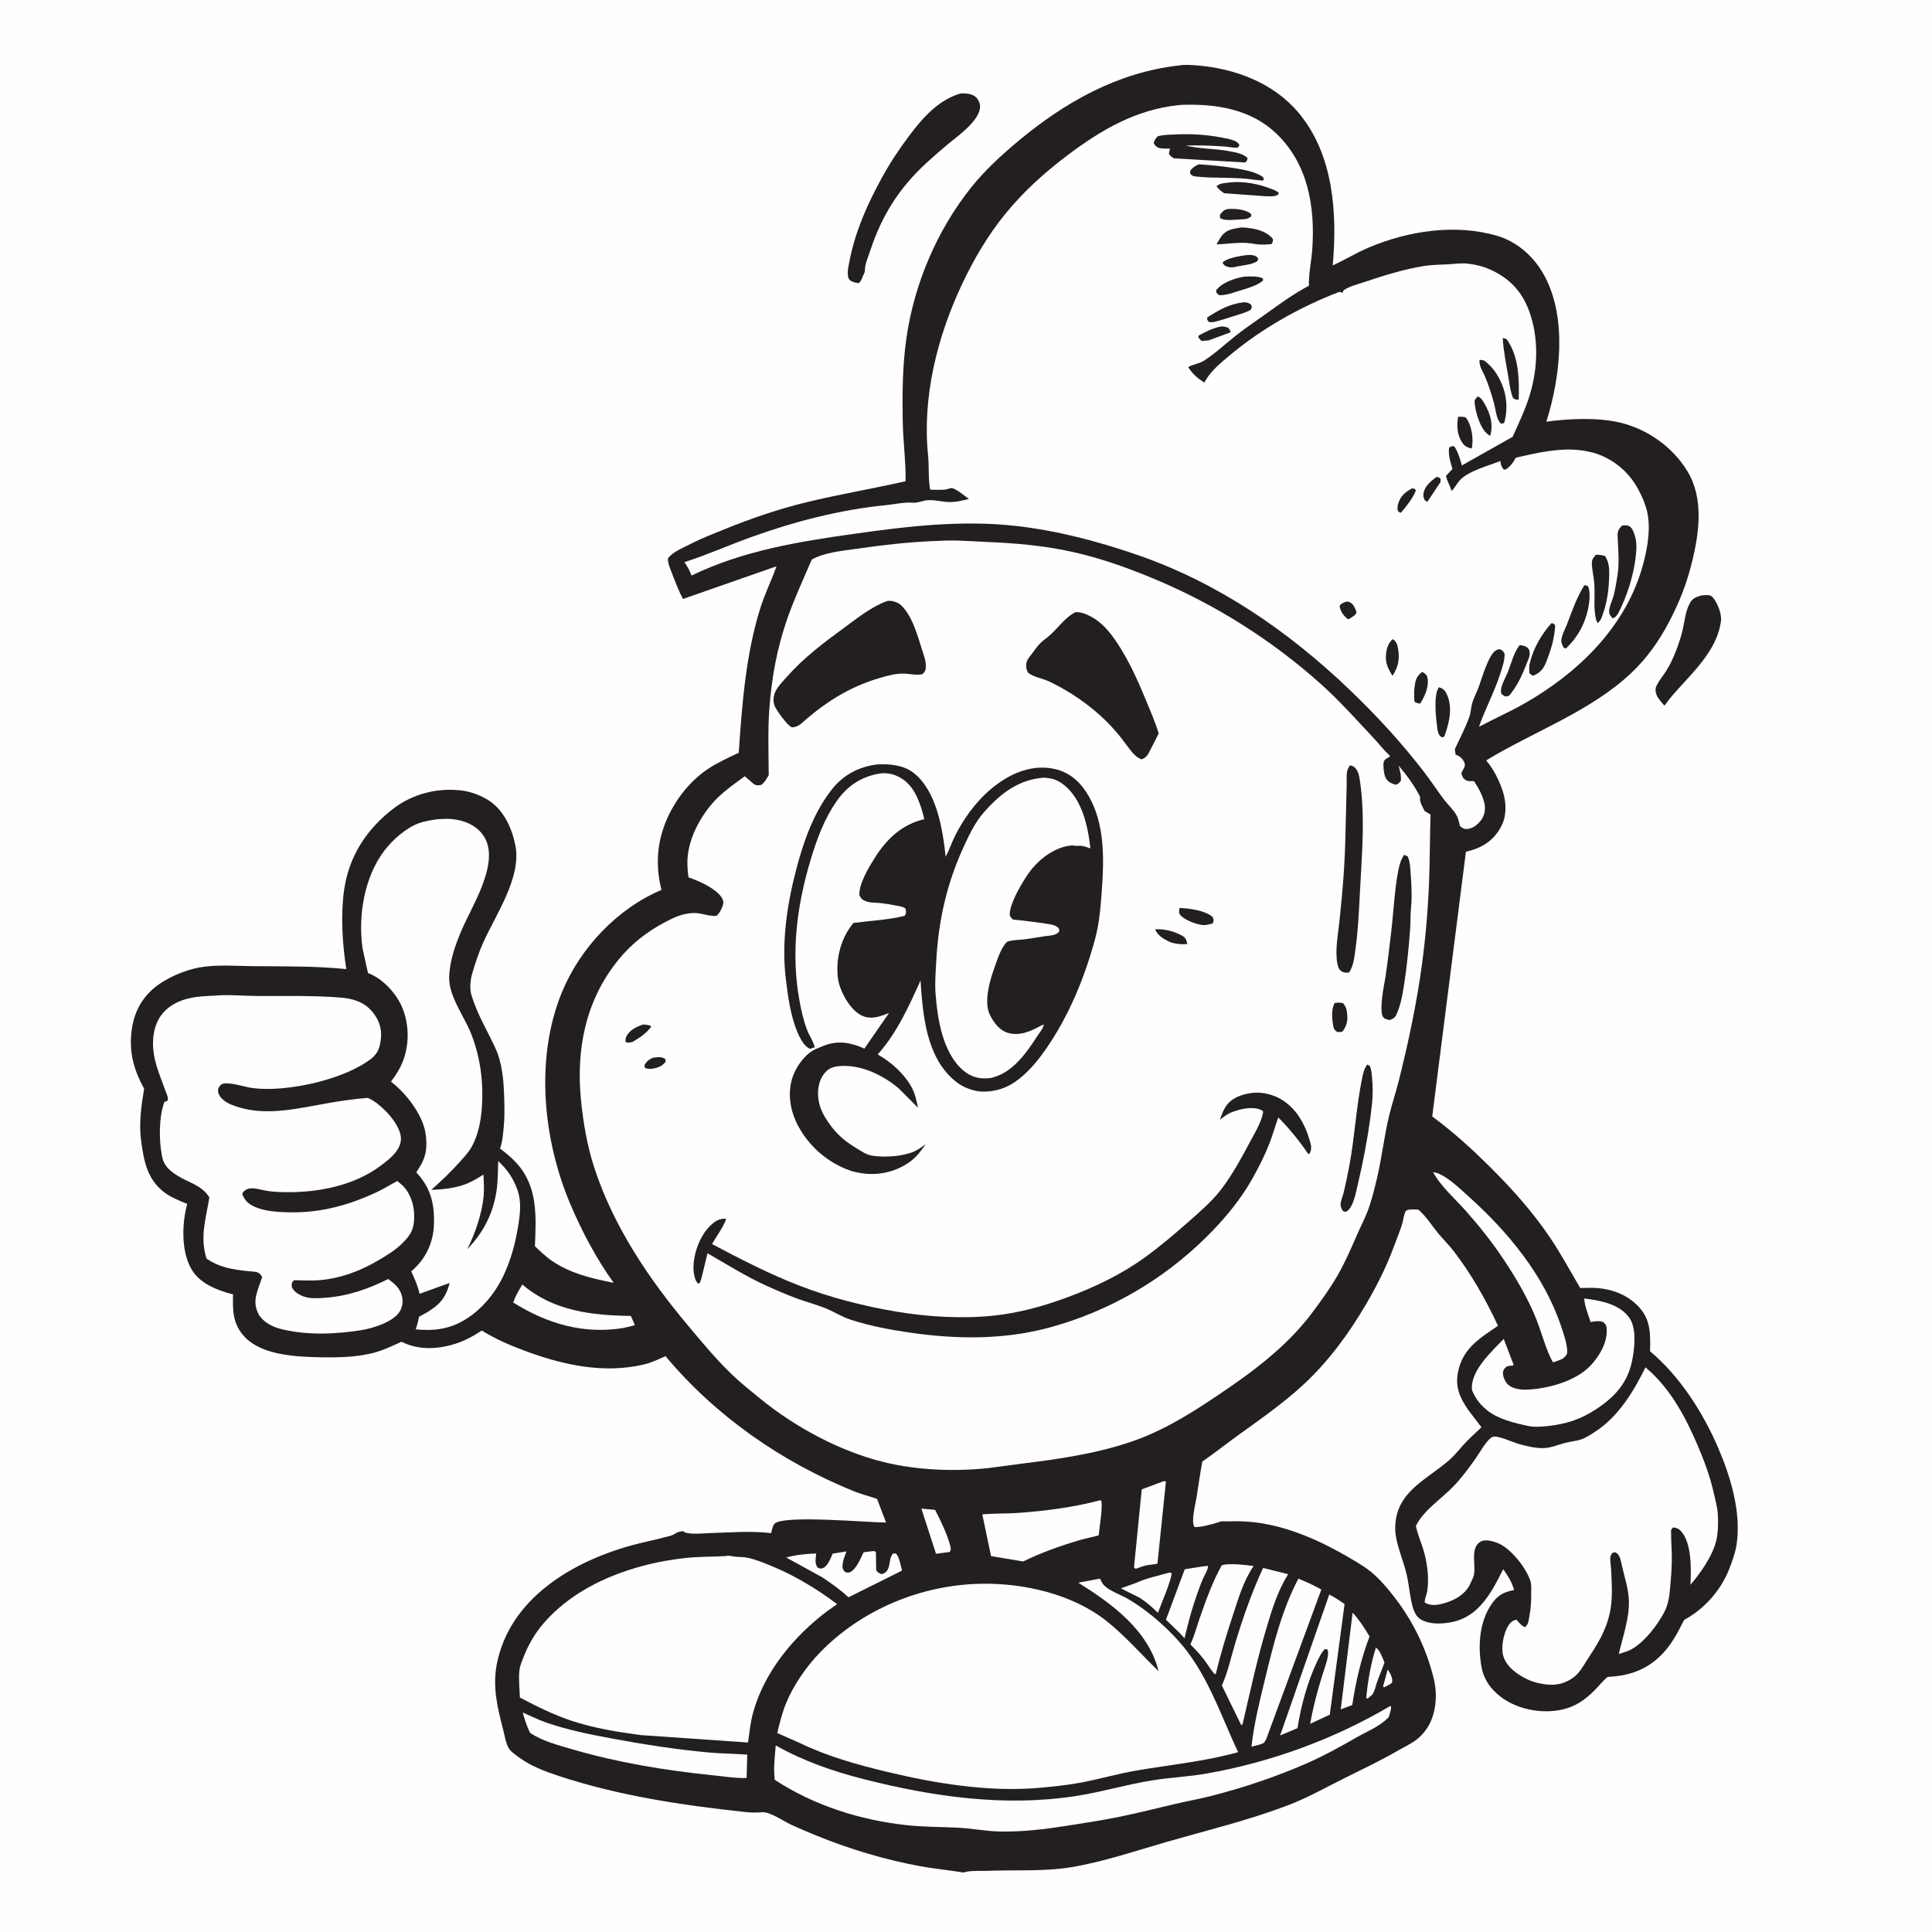
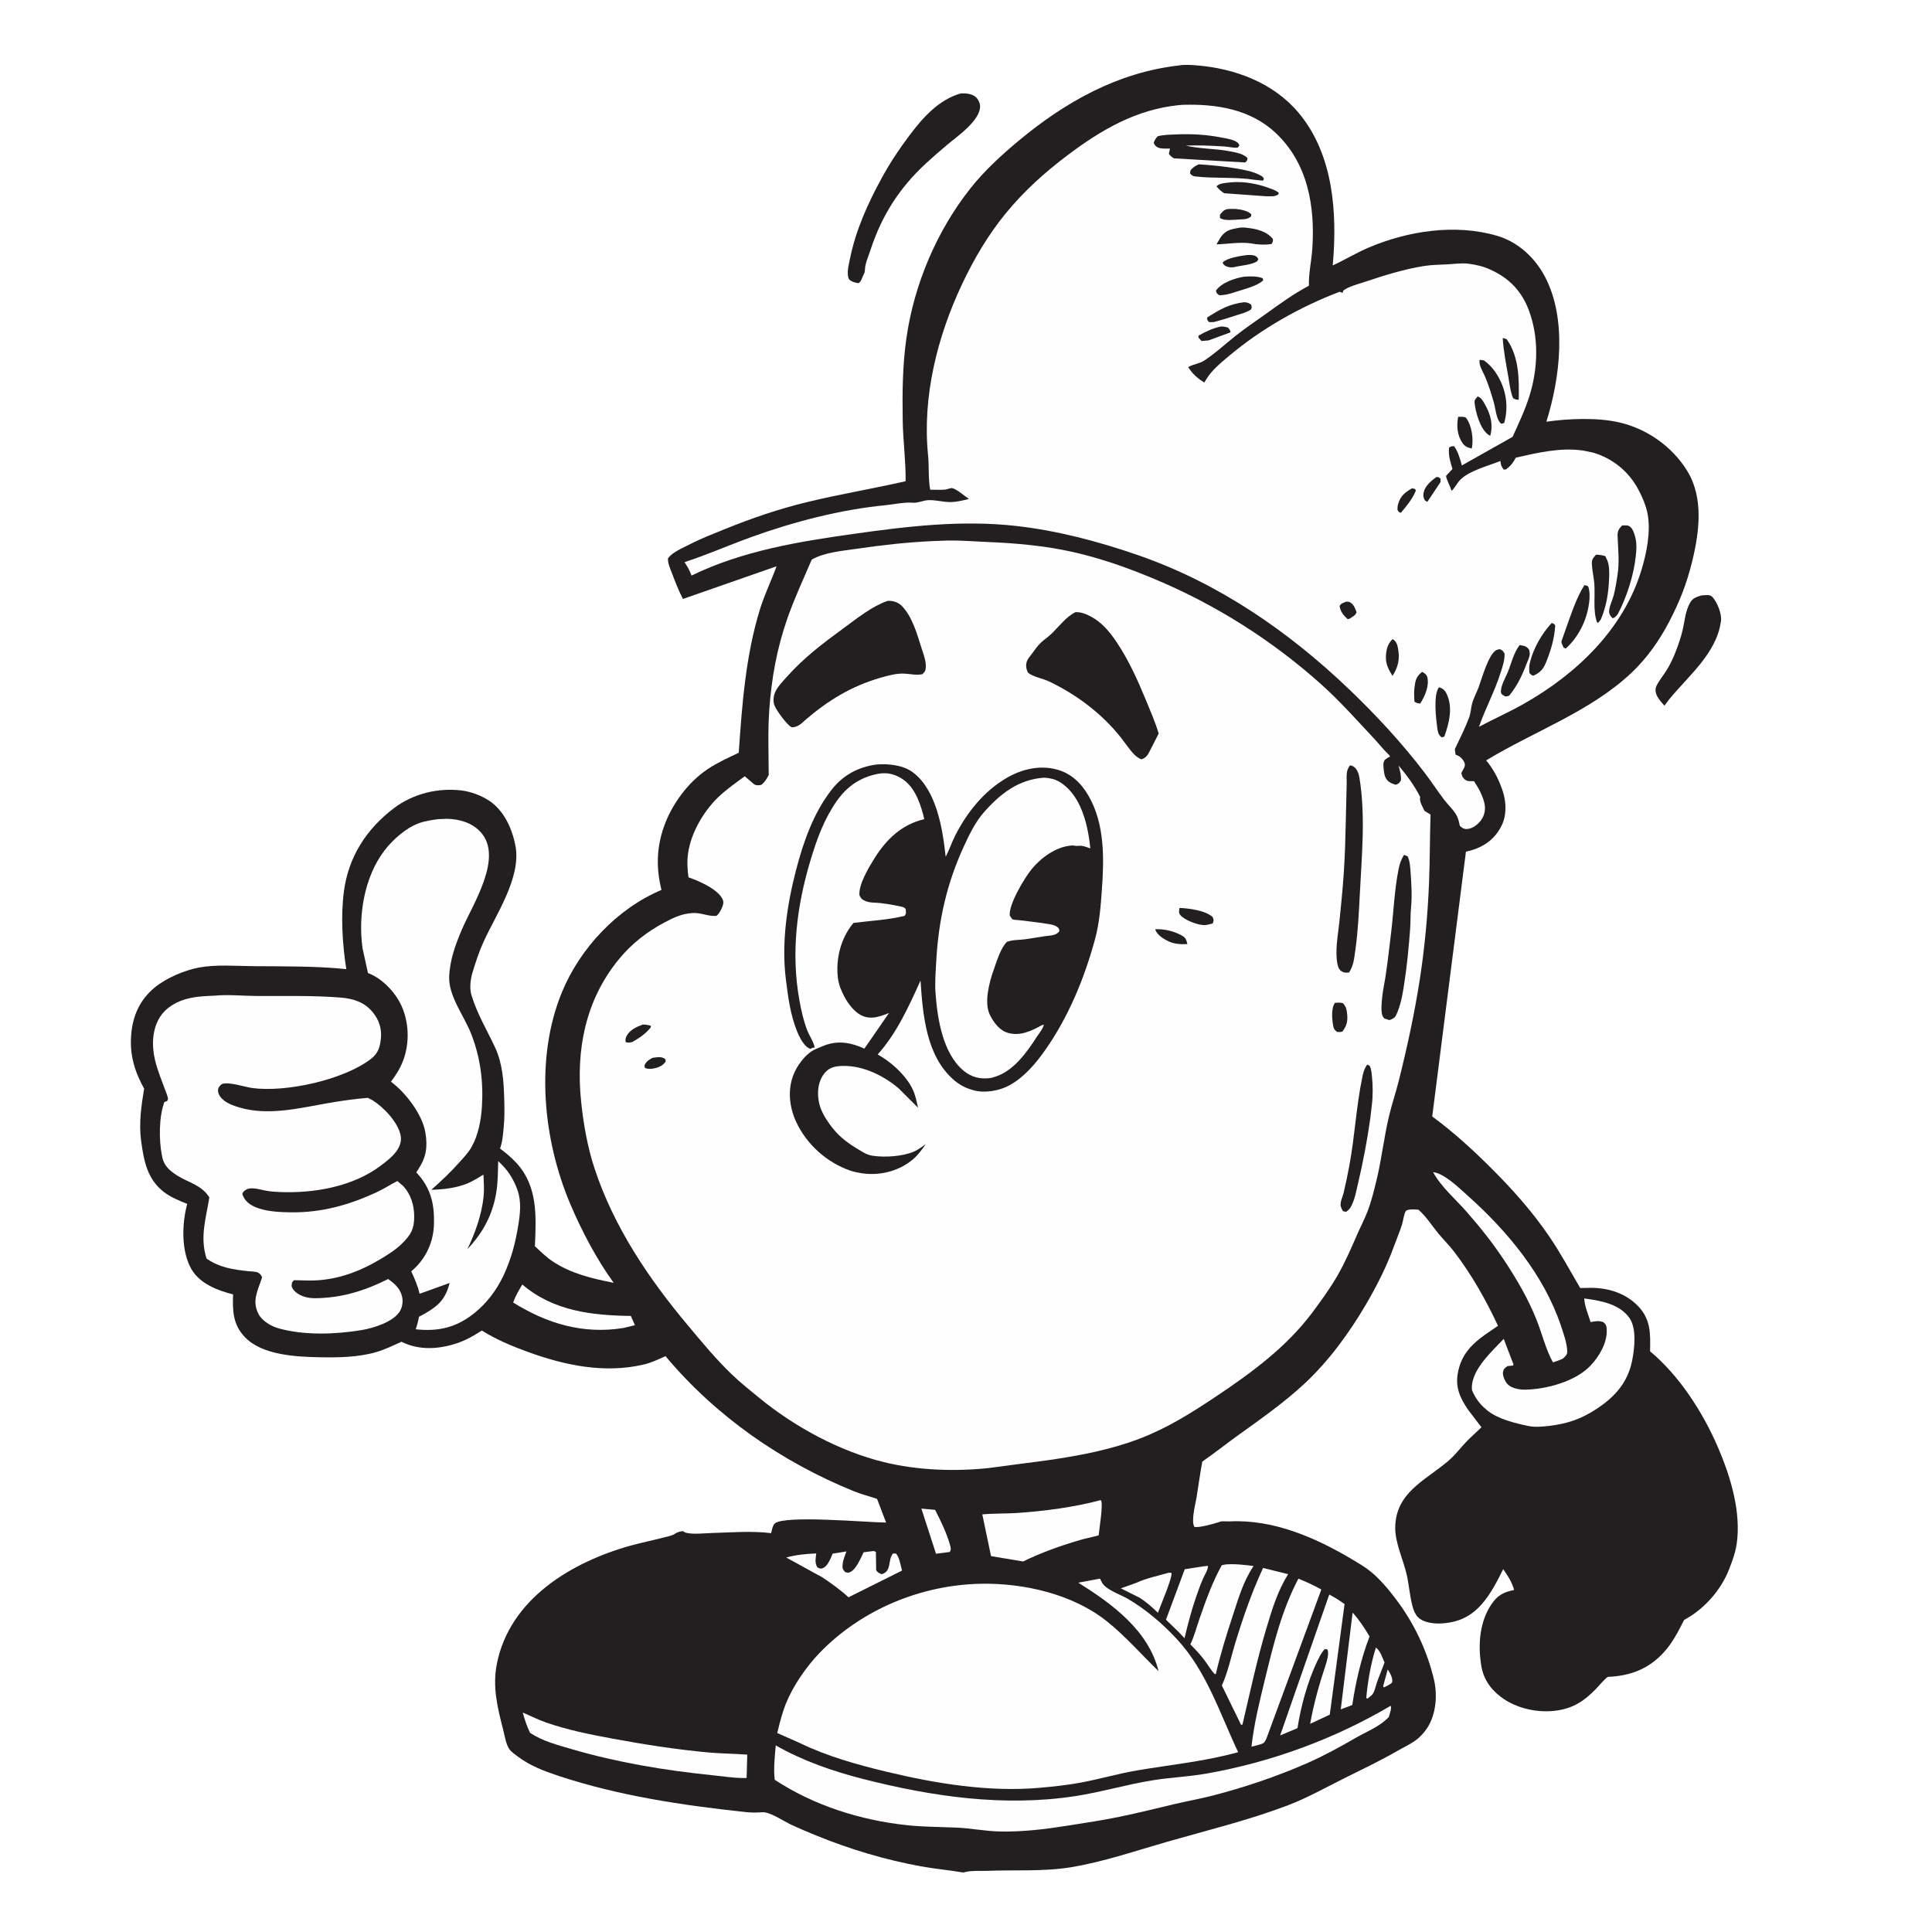
<svg xmlns="http://www.w3.org/2000/svg" version="1.1" style="display: block;" viewBox="0 0 2048 2048" width="1024" height="1024">
-   <path transform="translate(0,0)" fill="rgb(254,254,254)" d="M 0 0 L 2048 0 L 2048 2048 L 0 2048 L 0 0 z" />
  <path transform="translate(0,0)" fill="rgb(35,31,32)" d="M 1803.39 631.203 L 1807 630.901 C 1810.47 630.793 1813 630.338 1815.5 633.144 C 1820.49 638.738 1825.29 650.8 1824.31 658.275 L 1824.12 659.5 C 1819.22 692.669 1790.04 716.255 1769.74 740.918 L 1764.38 748.015 C 1761.23 744.518 1757.34 740.35 1755.72 735.866 C 1754.73 733.102 1754.59 729.859 1755.84 727.226 C 1758.54 721.551 1762.91 716.425 1766.28 711.108 C 1770.46 704.524 1773.76 697.331 1776.57 690.068 C 1779.51 682.427 1782.2 674.517 1783.96 666.512 C 1786.12 656.714 1786.55 648.052 1791.54 638.969 C 1794.28 633.992 1798.23 632.85 1803.39 631.203 z" />
  <path transform="translate(0,0)" fill="rgb(35,31,32)" d="M 1018.23 99.058 C 1023.41 98.766 1030.02 99.199 1034.18 102.699 C 1036.74 104.851 1038.9 109.183 1038.94 112.5 C 1039.14 127.912 1014.63 144.55 1003.78 153.706 C 996.281 160.031 988.876 166.455 981.661 173.098 C 953.168 199.334 934.487 228.864 922.501 265.731 C 920.533 271.784 917.071 279.222 916.892 285.566 C 916.839 287.413 916.705 288.491 915.887 290.194 L 915.037 291.866 C 913.673 294.983 912.905 298.369 910 300.222 C 907.387 299.75 905.019 299.283 902.635 298.053 C 900.573 296.989 899.531 295.828 899.074 293.5 C 897.836 287.203 899.859 279.967 901.108 273.817 C 907.181 243.905 919.933 215.664 934.514 188.982 C 943.351 172.809 952.848 158.439 963.908 143.733 C 978.232 124.685 994.721 105.964 1018.23 99.058 z" />
  <path transform="translate(0,0)" fill="rgb(35,31,32)" d="M 1249.63 69.396 C 1255.23 68.355 1262.45 68.823 1268.13 69.269 C 1308.86 72.465 1349.74 87.613 1376.51 119.517 C 1413.69 163.816 1417.71 226.081 1412.75 281.338 C 1425.68 275.46 1437.76 267.986 1450.88 262.422 C 1492.62 244.727 1542.64 237.024 1586.78 249.897 C 1608.98 256.37 1626.87 272.846 1637.58 293.056 C 1661.37 337.961 1653.9 400.42 1639.2 447.011 C 1662.87 443.731 1692.78 442.387 1716.19 447.704 C 1745.63 454.392 1772.42 473.128 1788.41 498.988 C 1806.17 527.717 1801.37 563.989 1793.76 595.221 C 1788.16 618.195 1780.57 637.545 1769.68 658.51 C 1759.24 678.626 1746.05 697.465 1729.52 713.097 C 1685.85 754.395 1626.12 775.179 1575.4 806.062 C 1582.59 814.61 1587.99 824.691 1591.78 835.196 L 1592.35 836.811 C 1595.25 844.904 1596.61 854.246 1595.42 862.815 L 1595.16 864.5 C 1594.29 870.48 1591.63 876.264 1588.25 881.266 C 1580.16 893.273 1567.89 899.953 1553.95 902.808 L 1518.22 1183.51 C 1539.86 1199.37 1560.27 1217.92 1579.27 1236.8 C 1602.73 1260.11 1623.95 1283.72 1642.59 1311.15 C 1654.49 1328.67 1664.37 1347.15 1675.1 1365.35 L 1687.02 1365.14 C 1705.67 1365.37 1723.44 1371 1736.59 1384.7 C 1750.1 1398.79 1749.53 1414.26 1749.13 1432.4 C 1780.21 1458.33 1804.98 1496.92 1820.9 1533.74 C 1834.34 1564.82 1845.85 1602.45 1840.98 1636.5 C 1839.67 1645.63 1836.41 1654.43 1833.12 1663 C 1824.45 1685.61 1806.38 1705.93 1785.22 1717.22 C 1778.94 1729.53 1773.06 1741.3 1763.66 1751.6 C 1747.33 1769.48 1727.9 1776.55 1704.24 1777.57 C 1699.45 1781.35 1695.73 1786.24 1691.49 1790.6 C 1679.53 1802.88 1668.21 1810.51 1650.84 1813.15 C 1630.55 1816.24 1607.05 1811.18 1590.58 1798.5 C 1579.02 1789.6 1571.91 1778.55 1569.94 1764.01 L 1569.67 1762 C 1566.84 1741.41 1568.96 1718.65 1580.72 1701 C 1587.3 1691.13 1593.6 1687.77 1605.06 1685.42 C 1602.48 1676.74 1598.6 1670.65 1593.44 1663.37 C 1586.97 1676.36 1580.01 1690.21 1570.23 1701.04 C 1558.09 1714.49 1544.58 1720.27 1526.46 1720.97 C 1519.09 1721.25 1508.57 1719.83 1503.12 1714.31 C 1500.29 1711.44 1498.62 1707.32 1497.54 1703.5 C 1494.44 1692.47 1493.75 1680.73 1491.24 1669.52 C 1487.73 1653.87 1479.02 1635.91 1479 1620.11 C 1478.97 1582.01 1510.82 1569.6 1535.75 1548.21 C 1542.8 1542.16 1548.38 1534.5 1554.82 1527.83 C 1559.78 1522.69 1565.34 1518.06 1570.37 1512.92 L 1556.41 1494.66 C 1547.49 1481.64 1542.32 1470.28 1545.62 1454.1 C 1550.73 1429.07 1568.49 1418.71 1587.94 1405.42 C 1575.03 1377.69 1559.71 1350.64 1541.03 1326.33 C 1535.93 1319.69 1529.9 1313.87 1524.59 1307.41 C 1517.71 1299.05 1511.87 1289.52 1503.67 1282.37 C 1501.11 1282 1491.59 1281.33 1490.06 1284 C 1488.07 1287.49 1487.37 1294.51 1486.05 1298.55 C 1483.6 1306.06 1480.46 1313.45 1477.76 1320.89 C 1469.88 1342.56 1459.54 1363.02 1447.89 1382.88 C 1430.04 1413.3 1408.37 1443.01 1382.41 1467.09 C 1360.77 1487.17 1336.02 1504.49 1312.09 1521.7 C 1299.45 1530.79 1287.31 1540.49 1274.5 1549.35 C 1272.1 1561.98 1270.47 1574.65 1268.4 1587.32 C 1267.23 1594.54 1262.43 1612.04 1266.04 1618.5 C 1270.16 1619.93 1287.08 1615.19 1291.74 1613.62 L 1294 1612.79 C 1297.05 1612.4 1300.82 1612.87 1304 1612.72 C 1349.97 1610.54 1394.7 1629.96 1433.55 1653.14 C 1440.27 1657.15 1447.23 1661.21 1453.29 1666.19 C 1462.98 1674.14 1471.94 1684.87 1479.5 1694.85 C 1498.75 1720.26 1512.63 1749.17 1520.03 1780.29 C 1523.95 1796.79 1522.35 1817.23 1512.96 1831.62 C 1509.8 1836.46 1505.65 1841.14 1500.98 1844.56 C 1494.93 1849 1487.8 1852.28 1481.3 1856.03 C 1463.27 1866.39 1444.69 1875.28 1426.08 1884.5 C 1405.68 1894.6 1385.99 1905.84 1364.63 1913.93 C 1323.13 1929.65 1280.01 1940.09 1237.46 1952.29 C 1203.99 1961.88 1169.42 1973.78 1135.05 1979.38 C 1105.67 1984.16 1075.62 1981.95 1045.93 1983.19 C 1039.24 1983.47 1030.21 1982.71 1023.83 1984.29 C 1022.38 1984.65 1021.72 1985.06 1020.16 1984.8 C 1005.53 1982.33 990.687 1981.03 976.048 1978.36 C 938.486 1971.51 901.239 1960.35 865.884 1945.99 C 856.706 1942.19 847.541 1938.41 838.538 1934.2 C 830.696 1930.54 816.07 1920.39 807.909 1921.06 C 802.172 1921.52 796.134 1921.47 790.396 1920.86 C 723.817 1913.73 656.005 1903.69 592.3 1882.58 C 576.864 1877.46 562.141 1871.95 549 1862.09 C 546.052 1859.87 541.97 1857.09 539.846 1854.06 C 536.408 1849.15 535.022 1840.08 533.543 1834.3 C 527.475 1810.59 521.833 1788.49 526.667 1763.87 C 540.219 1694.87 606.158 1655.64 669.003 1638.28 C 680.31 1635.16 691.797 1632.91 703.128 1629.92 C 707.002 1628.9 712.198 1628.11 715.503 1625.82 C 718.343 1623.86 720.676 1623.48 724 1623.05 C 725.229 1623.92 726.009 1624.51 727.5 1624.86 C 735.326 1626.68 746.659 1625.29 754.676 1625.05 C 775.338 1624.44 796.974 1622.66 817.465 1625.2 C 818.088 1622.41 819.141 1616.7 821.403 1614.84 C 832.31 1605.91 919.367 1613.85 939.272 1613.96 L 929.741 1588.94 C 921.755 1586.04 913.376 1584.11 905.5 1580.92 C 828.491 1549.71 758.952 1501.44 705.451 1437.59 C 697.892 1441.01 690.33 1444.61 682.212 1446.49 C 640.515 1456.19 598.616 1447.34 559.107 1432.93 C 542.287 1426.8 525.972 1419.93 510.761 1410.42 C 501.979 1416.12 493.874 1420.78 483.875 1424.07 C 464.793 1430.33 443.925 1431.6 425.611 1422.3 C 416.773 1426.28 407.809 1430.7 398.475 1433.38 C 379.596 1438.81 358.329 1439.14 338.838 1438.76 C 313.735 1438.28 277.724 1436.5 259.558 1417.37 C 246.678 1403.81 246.549 1389.54 247.036 1372.1 C 231.004 1368.09 212.152 1360.91 203.2 1345.81 C 191.848 1326.66 192.782 1297.17 198.454 1276.16 C 190.225 1272.85 181.168 1269.26 174.071 1263.84 C 155.984 1250.04 152.536 1230.74 149.622 1209.5 C 147.083 1190.99 149.75 1172.32 152.778 1154.06 C 142.613 1135.6 137.354 1118.14 139.054 1096.9 C 140.661 1076.83 148.175 1059.89 163.795 1046.96 C 176.14 1036.74 195.524 1028.45 211.25 1025.57 C 229.382 1022.26 250.265 1024.03 268.714 1024.18 C 301.571 1024.45 334.39 1023.98 367.1 1027.3 C 362.937 1000.92 361.063 970.903 364.624 944.434 C 369.497 908.208 388.475 878.703 417.59 856.704 C 438.058 841.239 464.266 834.866 489.5 837.969 C 499.31 839.175 510.155 843.285 518.451 848.728 C 534.334 859.152 542.96 878.607 546.388 896.5 C 552.808 930.011 525.928 969.043 512.634 998.25 C 507.683 1009.13 504.134 1020.09 500.708 1031.5 C 498.724 1038.11 497.65 1047.42 499.589 1054.21 L 499.99 1055.5 C 505.777 1074.86 516.615 1092.53 525.031 1110.82 C 532.611 1127.29 533.941 1145.88 534.478 1163.72 C 534.795 1174.21 534.99 1184.55 533.949 1195 C 533.205 1202.47 532.693 1210.48 530.038 1217.53 C 536.255 1222.11 542.227 1227.15 547.472 1232.83 C 570.248 1257.53 568.394 1289.82 567.012 1321.01 C 572.794 1326.44 578.654 1332.22 585.225 1336.69 C 604.912 1350.06 627.489 1355.26 650.516 1359.84 C 632.262 1334.51 616.75 1305.15 604.572 1276.44 C 575.601 1208.13 566.956 1121.92 595.549 1052.09 C 614.807 1005.07 654.208 963.172 701.202 943.331 C 695.472 920.792 695.922 898.881 703.613 876.799 C 711.938 852.9 728.964 829.541 750.061 815.358 C 760.351 808.44 771.909 803.265 783.088 797.957 C 786.578 746.986 790.457 694.9 805.59 645.83 C 810.323 630.482 817.278 616.35 822.762 601.36 L 823.144 600.295 L 723.941 634.927 C 719.261 625.902 715.849 616.933 712.238 607.458 C 710.302 602.381 707.924 597.524 708.05 592 C 712.614 585.225 724.082 580.728 731.203 577.016 C 743.129 570.8 755.565 566.065 768 561.013 C 796.357 549.492 825.454 539.521 855.235 532.307 C 889.907 523.908 925.169 518.008 959.977 510.111 C 960.26 488.782 957.292 467.857 956.932 446.594 C 956.429 416.923 956.646 387.445 960.898 358 C 969.134 300.969 993.162 244.364 1029.05 199.215 C 1043.72 180.765 1061.82 164.153 1079.89 149.125 C 1129.32 108.015 1184.91 76.754 1249.63 69.396 z" />
  <path transform="translate(0,0)" fill="rgb(254,254,254)" d="M 1471.03 1769.71 C 1473.48 1773.17 1476.48 1778.72 1475.79 1783.1 C 1475.55 1784.63 1470.17 1787.08 1468.63 1787.95 L 1467 1788.72 L 1466.16 1787.5 L 1471.03 1769.71 z" />
  <path transform="translate(0,0)" fill="rgb(254,254,254)" d="M 1458.5 1746.52 C 1463.06 1749.52 1465.47 1757.45 1467.64 1762.33 C 1465.12 1769.54 1462.02 1776.53 1459.5 1783.73 C 1458.03 1787.94 1457.25 1793.27 1454.35 1796.69 L 1449.63 1800.62 L 1448.28 1800 C 1449.84 1782.32 1453.16 1763.48 1458.5 1746.52 z" />
  <path transform="translate(0,0)" fill="rgb(254,254,254)" d="M 976.705 1599.18 L 991.226 1600.52 C 997.053 1611.73 1003.45 1625.06 1006.91 1637.23 C 1007.85 1640.56 1008.51 1642.18 1006.78 1645.15 L 992.208 1647.03 L 976.705 1599.18 z" />
  <path transform="translate(0,0)" fill="rgb(254,254,254)" d="M 1238.99 1667.14 L 1241.8 1667.3 C 1243.06 1672.13 1229.96 1702.63 1227.42 1709.6 C 1221.27 1703.63 1215.43 1698.39 1208.17 1693.75 L 1188.14 1683.7 L 1204.48 1677.87 C 1215.33 1672.85 1227.52 1670.47 1238.99 1667.14 z" />
  <path transform="translate(0,0)" fill="rgb(254,254,254)" d="M 1433.82 1709.48 C 1440.68 1716.85 1446.69 1726.09 1451.79 1734.76 C 1442.91 1757.76 1437.08 1783.02 1433.47 1807.4 L 1421.25 1812.01 L 1433.82 1709.48 z" />
  <path transform="translate(0,0)" fill="rgb(254,254,254)" d="M 1275.54 1660.39 L 1280.5 1659.88 C 1280.69 1663.84 1277.13 1669.19 1275.5 1672.88 C 1272.79 1679 1270.52 1685.32 1268.32 1691.63 C 1263.18 1706.33 1259.2 1721.42 1255.66 1736.58 L 1249.91 1730.46 L 1235.97 1716.96 L 1255.89 1663.44 L 1257.76 1663.16 L 1275.54 1660.39 z" />
-   <path transform="translate(0,0)" fill="rgb(254,254,254)" d="M 1233.83 1570.03 L 1235.94 1570.5 L 1226.93 1657.62 L 1217.5 1658.97 C 1212.72 1659.62 1208.4 1661.37 1203.89 1663.02 L 1202.1 1661.5 L 1210.29 1578.78 L 1233.83 1570.03 z" />
  <path transform="translate(0,0)" fill="rgb(254,254,254)" d="M 553.679 1361.61 C 586.393 1389.67 627.14 1394.39 668.744 1394.96 L 673.038 1404.77 L 660.686 1407.75 C 618.23 1414.58 579.873 1403.12 543.977 1380.71 L 544.28 1379.93 C 546.686 1373.31 550.088 1367.63 553.679 1361.61 z" />
  <path transform="translate(0,0)" fill="rgb(254,254,254)" d="M 923.661 1644.43 C 926.136 1644.09 926.336 1643.95 928.5 1645.13 L 928.779 1664.5 C 930.379 1667.08 931.83 1667.41 934.5 1668.75 C 945.702 1665.64 940.786 1653.95 946.5 1646.89 L 949.5 1646.71 C 953.299 1649.75 954.81 1659.93 956.184 1664.89 L 899.428 1693.19 C 890.945 1685.33 881.446 1678.62 871.886 1672.15 L 833.44 1651.04 C 843.696 1648.17 854.644 1647.13 865.254 1646.72 C 864.689 1652.42 863.438 1656.46 866.459 1661.5 C 869.044 1662.68 869.696 1663.31 872.5 1662.14 C 877.582 1660.02 880.582 1651.74 882.655 1646.91 L 897.251 1644.58 C 895.759 1648.76 893.697 1653.58 893.249 1658 C 892.808 1662.34 893.077 1663.24 895.9 1666.5 C 897.427 1666.81 898.705 1667.37 900.244 1666.86 C 907.462 1664.48 912.208 1651.84 915.5 1645.46 L 923.661 1644.43 z" />
  <path transform="translate(0,0)" fill="rgb(254,254,254)" d="M 1299.25 1658.36 C 1309.05 1657.58 1319.1 1658.8 1328.83 1660.03 C 1317.83 1676.46 1312.83 1694.22 1306.73 1712.81 C 1299.96 1733.4 1293.76 1753.33 1288.84 1774.5 L 1287.77 1774.63 C 1283.59 1770.44 1280.49 1764.8 1276.93 1760.06 C 1272.34 1753.95 1267.24 1748.54 1261.86 1743.13 C 1265.98 1734.39 1268.33 1725.14 1271.49 1716.04 C 1278.01 1697.2 1285.38 1676.59 1295.17 1659.19 L 1299.25 1658.36 z" />
  <path transform="translate(0,0)" fill="rgb(254,254,254)" d="M 1409.06 1690.29 C 1414.84 1693.25 1420.01 1696.63 1425.3 1700.37 L 1409.61 1817.63 L 1388.8 1827.35 C 1392.68 1805.76 1398.36 1785.66 1405.27 1764.87 C 1406.68 1760.63 1409.03 1752.3 1407.11 1748.5 L 1404.5 1748.01 C 1400.61 1751.79 1398.47 1756.85 1396.01 1761.62 C 1385.89 1783.33 1379.06 1808.28 1375.4 1831.9 L 1357.02 1839.6 L 1409.06 1690.29 z" />
  <path transform="translate(0,0)" fill="rgb(254,254,254)" d="M 1376.35 1673.45 C 1384.82 1676.9 1392.7 1680.45 1400.68 1684.97 L 1342.29 1843.41 C 1341.72 1844.29 1340.39 1847 1339.65 1847.5 C 1336.8 1849.42 1330.06 1850.54 1326.6 1851.57 C 1329.41 1826.75 1335.23 1803.48 1341.11 1779.31 C 1350.01 1742.71 1358.75 1706.95 1376.35 1673.45 z" />
  <path transform="translate(0,0)" fill="rgb(254,254,254)" d="M 1519.14 1242.51 C 1531.19 1243.81 1547.6 1260.1 1556.44 1268 C 1598.02 1305.19 1636.58 1351.69 1654.61 1405.22 C 1657.39 1413.46 1661.1 1423.81 1661.33 1432.55 C 1661.43 1436.36 1659.45 1437.35 1657.01 1439.98 C 1653.56 1441.82 1649.88 1442.94 1646.19 1444.17 C 1638.72 1430.68 1634.69 1414.05 1629.03 1399.62 C 1620.22 1377.18 1607.54 1355.55 1594.23 1335.53 C 1582.04 1317.19 1568.71 1300.44 1554.15 1283.94 C 1542.56 1270.79 1527.43 1257.94 1519.14 1242.51 z" />
  <path transform="translate(0,0)" fill="rgb(254,254,254)" d="M 1338.91 1662.11 L 1365.46 1668.7 C 1354.16 1686.87 1348.3 1706.35 1342.24 1726.68 C 1332.42 1759.62 1325.23 1793.29 1317.39 1826.73 L 1316.81 1828.5 L 1315.5 1828.19 L 1295.23 1786.7 C 1301.66 1772.57 1304.85 1756.71 1309.38 1741.87 C 1317.79 1714.29 1326.77 1688.29 1338.91 1662.11 z" />
  <path transform="translate(0,0)" fill="rgb(254,254,254)" d="M 554.144 1815.38 C 562.463 1818.91 570.262 1822.94 578.851 1825.92 C 601.685 1833.85 625.154 1838.54 648.859 1842.94 C 682.192 1849.14 716.65 1854.5 750.426 1857.64 C 764.248 1858.92 778.255 1858.95 792.123 1859.98 L 791.444 1884.75 C 779.544 1885.12 766.543 1882.98 754.709 1881.77 C 704.337 1876.6 654.752 1868.41 606.085 1854.17 C 590.951 1849.74 575.142 1845.71 561.872 1836.87 C 558.469 1829.79 556.184 1822.96 554.144 1815.38 z" />
  <path transform="translate(0,0)" fill="rgb(254,254,254)" d="M 1166.7 1590.23 L 1167.04 1590.45 C 1169.71 1593.99 1165.14 1621.31 1164.64 1627.51 C 1158.27 1629.41 1151.71 1630.5 1145.32 1632.37 C 1124.08 1638.57 1104.45 1645.55 1084.55 1655.21 L 1050.54 1649.55 L 1041.28 1605.29 C 1053.73 1604.17 1066.39 1604.64 1078.87 1603.78 C 1107.67 1601.79 1138.77 1597.66 1166.7 1590.23 z" />
  <path transform="translate(0,0)" fill="rgb(254,254,254)" d="M 1679.39 1376.4 L 1682.93 1376.91 C 1698.91 1379.23 1717.38 1383 1727.31 1397.15 C 1735.13 1408.31 1732.69 1429.75 1730.06 1442.62 C 1725.29 1465.88 1711.73 1480.75 1692.44 1493.49 C 1676.24 1504.18 1661.42 1509.25 1642.3 1511.47 C 1634.87 1512.33 1627.13 1513.11 1619.74 1511.54 C 1605.61 1508.53 1587.57 1504.24 1576.25 1494.82 L 1575.1 1493.82 C 1568.24 1488.04 1564.1 1482.15 1560.51 1474 C 1560.29 1472.65 1560.25 1472.61 1560.24 1471 C 1560.18 1451.53 1581.58 1432.43 1594 1419.27 L 1603.69 1444.63 C 1604.51 1446.4 1604.36 1445.4 1604.02 1447.5 L 1598 1448.11 C 1595.35 1450.05 1593.81 1451.08 1593.25 1454.5 C 1592.62 1458.32 1595.5 1464.68 1598.13 1467.36 C 1602.48 1471.79 1611.03 1473.24 1617.02 1473.11 C 1639.56 1472.62 1670.24 1464.39 1686.12 1447.5 C 1695.47 1437.55 1703.84 1423.39 1703.19 1409.31 C 1703.02 1405.55 1702.52 1404.12 1699.59 1401.5 C 1694.77 1399.72 1690.93 1400.6 1686.06 1401.47 C 1683.85 1393.91 1679.53 1384.19 1679.39 1376.4 z" />
  <path transform="translate(0,0)" fill="rgb(254,254,254)" d="M 1474.12 1808.23 C 1475.54 1810.67 1472.93 1817.2 1472.19 1820.14 C 1462.29 1830.48 1449.11 1835.28 1436.97 1842.28 C 1420.12 1851.99 1403.6 1861.11 1385.77 1868.96 C 1353.4 1883.2 1319.03 1894.76 1284.8 1903.57 C 1271.77 1906.92 1258.53 1909.22 1245.45 1912.31 C 1226.29 1916.83 1207.09 1921.65 1187.81 1925.64 C 1168.95 1929.54 1150.06 1932.38 1131.05 1935.37 C 1107.53 1939.09 1083.76 1941.97 1059.89 1941.46 C 1044.42 1941.13 1029.47 1938.03 1014.09 1937.35 C 996.514 1936.58 978.627 1936.63 961.137 1934.75 C 911.972 1929.48 862.794 1913.9 821.228 1886.64 C 819.81 1874.74 821.325 1862.1 822.327 1850.19 C 850.987 1866.6 883.279 1877.73 915.189 1885.87 C 988.382 1904.52 1064.2 1915.49 1139.5 1904.01 C 1167.39 1899.76 1194.48 1891.53 1222.34 1887.11 C 1240.95 1884.16 1259.96 1883.38 1278.47 1880.14 C 1346.86 1868.21 1414.44 1843.5 1474.12 1808.23 z" />
  <path transform="translate(0,0)" fill="rgb(254,254,254)" d="M 464.43 868.346 L 474 867.965 C 487.111 868.28 500.56 872.142 509.603 882.156 C 533.667 908.801 501.523 957.865 490.08 984.295 C 483.042 1000.55 476.745 1017.62 476.148 1035.51 C 475.463 1056.01 492.144 1077.19 499.466 1095.93 C 509.201 1120.85 512.521 1146.35 510.856 1173 C 509.952 1187.46 507.09 1203.05 499.928 1215.79 C 496.713 1221.51 492.098 1226.4 487.763 1231.27 C 478.171 1242.05 468.045 1251.72 457.209 1261.24 C 469.809 1260.91 483.446 1259.39 495.222 1254.61 C 501.173 1252.19 506.912 1248.44 512.447 1245.17 C 512.841 1252.8 513.387 1260.91 512.625 1268.5 C 510.758 1287.08 503.585 1307.65 495.318 1324.27 C 512.37 1306.45 522.817 1286.57 526.375 1262.04 C 527.853 1251.85 527.782 1241.16 528.117 1230.86 C 537.746 1239.62 544.106 1249.05 548.5 1261.31 C 552.896 1273.57 551.383 1286.75 549.324 1299.3 C 546.198 1318.35 541.86 1334.7 533.651 1352.32 C 526.35 1367.6 516.164 1381.22 502.962 1391.85 C 483.847 1407.24 464.822 1411.69 440.678 1409.1 C 442.257 1404.66 443.297 1400.46 444.163 1395.84 L 451.5 1391.81 C 465.691 1383.46 472.53 1376.13 476.618 1360 L 444.806 1371.45 C 442.789 1362.94 439.602 1355.61 435.945 1347.71 L 438.797 1345.11 C 451.962 1332.96 459.407 1316.18 459.992 1298.18 C 460.71 1276.05 456.659 1259.16 441.298 1242.76 L 443.426 1239.42 C 451.819 1226.76 453.382 1215.95 451.003 1200.96 C 447.863 1181.18 429.94 1158.27 414.433 1146.63 C 419.891 1139.37 424.215 1132.6 427.429 1124.04 C 434.362 1105.6 433.646 1083.34 425.248 1065.45 C 418.666 1051.44 404.761 1036.86 390.071 1031.47 L 384.314 1005.26 C 379.455 970.818 386.049 929.722 407.543 901.583 C 416.27 890.159 430.149 877.824 443.714 872.759 C 450.334 870.286 457.463 869.307 464.43 868.346 z" />
-   <path transform="translate(0,0)" fill="rgb(254,254,254)" d="M 769.751 1649.47 L 771.5 1649.12 C 773.921 1648.99 776.998 1649.94 779.5 1650.18 C 783.707 1650.57 788.109 1650.35 792.25 1651.22 C 800.999 1653.06 809.759 1656.74 818 1660.11 C 842.628 1670.2 866.16 1684.48 887.395 1700.48 L 876.392 1708.22 C 841.311 1734.82 810.648 1771.77 798.504 1814.71 C 795.542 1825.18 794.437 1836.37 792.954 1847.14 L 679.236 1839.27 C 654.051 1835.91 629.697 1831.99 605.5 1823.96 C 586.458 1817.63 568.86 1808.75 551.122 1799.49 C 550.778 1790.08 549.578 1779.57 550.664 1770.24 C 551.197 1765.67 553.22 1761.27 554.838 1757 C 560.178 1742.93 567.738 1730.2 577.805 1718.95 C 614.763 1677.62 672.797 1657.39 726.628 1651.54 C 741.048 1649.97 755.311 1650.34 769.751 1649.47 z" />
-   <path transform="translate(0,0)" fill="rgb(254,254,254)" d="M 1744.28 1449.49 L 1745.28 1450.32 C 1770.48 1471.69 1786.59 1501.83 1799.37 1531.71 C 1806.62 1548.68 1812.8 1565.21 1816.81 1583.24 C 1818.34 1590.15 1820.41 1597.44 1820.9 1604.5 C 1821.52 1613.47 1821.41 1624.13 1819.33 1632.95 C 1815.49 1649.19 1802.68 1667.49 1791.95 1679.93 C 1792.79 1664 1793.46 1635.63 1781.91 1623.02 C 1779.6 1620.5 1776.92 1619.34 1773.5 1619.2 C 1772.87 1619.97 1771.98 1620.58 1771.6 1621.5 C 1771.17 1622.52 1771.49 1625.47 1771.48 1626.77 C 1771.45 1633.3 1771.94 1639.86 1772.14 1646.4 C 1772.45 1657.05 1771.76 1667.46 1770.83 1678.07 C 1769.87 1689.07 1769.37 1698.98 1764.14 1709 C 1757.04 1722.63 1743.72 1739.96 1730.35 1747.8 C 1725.99 1750.37 1720.83 1751.79 1716.02 1753.3 C 1720.18 1734.96 1727.49 1715.06 1726.67 1696 C 1726.17 1684.24 1722.22 1672.23 1719.57 1660.8 C 1718.57 1656.51 1717.67 1649.48 1714.1 1646.59 C 1712.12 1644.99 1711.85 1645.6 1709.5 1645.92 C 1708.49 1647.17 1707.51 1648.33 1707.19 1649.97 C 1706.42 1653.96 1707.65 1659.53 1707.84 1663.64 C 1708.53 1678.25 1709.68 1694.12 1706.73 1708.5 C 1702.64 1728.48 1693.79 1742.16 1682.81 1759 C 1677.68 1766.87 1674.2 1774.22 1665.99 1779.5 C 1655.03 1786.55 1644.61 1787.12 1632.25 1784.44 C 1627.71 1783.69 1622.62 1781.9 1618.47 1779.88 C 1608.29 1774.95 1596.96 1766.83 1593.56 1755.5 C 1590.89 1746.59 1593.81 1731.53 1598.64 1723.66 C 1600.96 1719.87 1603.06 1717.96 1607.5 1716.93 C 1610.11 1720 1612.72 1723.27 1616.5 1724.86 C 1619.69 1722.24 1620.16 1719.42 1620.82 1715.52 L 1621.31 1712.5 C 1622.99 1704.29 1623.14 1696.66 1623.14 1688.29 C 1623.14 1684.17 1623.51 1679.5 1622.17 1675.55 C 1617.48 1661.63 1601.94 1641.89 1588.32 1635.97 C 1583.82 1634.02 1575.15 1631.52 1570.46 1633.72 C 1556.77 1640.17 1565.96 1661.01 1561.65 1672.04 L 1561.02 1673.5 L 1557.37 1681.26 C 1550.76 1692.39 1538.25 1698.19 1525.99 1700.67 C 1520.67 1701.74 1514.94 1701.71 1510.31 1698.71 C 1510.03 1694.84 1512.16 1690.96 1512.84 1687.14 C 1513.77 1681.83 1513.83 1675.98 1513.65 1670.59 C 1513.36 1661.64 1511.39 1650.76 1508.69 1642.21 C 1506.06 1633.89 1502.62 1626.12 1500.9 1617.52 L 1501.66 1616.07 C 1510.36 1599.98 1528.22 1588.6 1540.83 1575.48 C 1549.23 1566.74 1557.14 1556.05 1564.16 1546.18 C 1568.03 1540.73 1576.66 1524.98 1582.5 1523.06 C 1587.62 1521.38 1604.39 1529.13 1610.31 1530.77 C 1618.32 1532.98 1626.84 1535.06 1635.19 1535.08 C 1643.81 1535.09 1651.06 1531.59 1659.23 1529.5 C 1664.63 1528.12 1670.14 1527.72 1675.5 1526.01 C 1680.95 1524.28 1686.01 1520.9 1690.78 1517.8 C 1715.47 1501.81 1731.46 1475.39 1744.28 1449.49 z" />
  <path transform="translate(0,0)" fill="rgb(254,254,254)" d="M 227.671 1055.42 C 242.089 1054.09 257.035 1055.66 271.5 1055.77 C 301.443 1056 331.047 1055.06 360.969 1057.46 C 374.125 1058.51 386.091 1062.1 394.858 1072.68 C 401.64 1080.86 404.878 1090.14 403.764 1100.8 C 402.802 1110 400.879 1116.53 393.357 1122.37 C 364.592 1144.68 303.148 1158.18 267.42 1153.35 C 259.246 1152.25 242.127 1146.24 235 1149.23 C 232.926 1151.08 231.025 1152.98 231.116 1156 C 231.248 1160.42 233.975 1163.75 237.288 1166.42 C 241.988 1170.19 247.896 1172.18 253.607 1173.9 C 283.776 1183 316.544 1174.83 346.642 1169.55 C 360.932 1167.04 375.474 1164.92 389.938 1163.76 L 394.824 1166.28 C 406.566 1173.57 422.143 1189.8 424.72 1203.81 C 425.893 1210.18 423.54 1215.97 419.789 1220.96 C 415.582 1226.56 409.742 1230.97 404.214 1235.19 C 374.294 1258.01 332.982 1265.1 296.177 1263.6 C 291.127 1263.39 286.231 1263 281.263 1262.04 C 275.691 1260.96 269.272 1258.86 263.609 1260.03 C 261.158 1260.54 258.408 1262.39 257.2 1264.68 C 256.542 1265.92 257.451 1267.35 257.982 1268.5 C 261.188 1275.42 268.248 1279 275.185 1281.21 C 285.283 1284.44 297.552 1284.97 308.151 1285.12 C 340.749 1285.57 370.301 1277.35 399.727 1263.57 C 407.112 1260.12 413.965 1255.65 421.234 1251.93 L 427.584 1257.42 C 435.645 1266.21 439.084 1277.89 439.076 1289.61 C 439.067 1302.95 435.585 1308.87 426.218 1318.17 C 419.393 1324.95 410.844 1330.19 402.635 1335.1 C 383.198 1346.75 362.228 1354.89 339.521 1356.96 C 330.256 1357.81 320.799 1357.15 311.5 1357.06 L 309.548 1359.58 C 309.242 1362.01 308.712 1362.95 309.821 1365.24 C 312.008 1369.74 317.837 1372.98 322.422 1374.5 C 329.351 1376.8 337.101 1376.23 344.279 1375.72 C 368.573 1373.98 389.846 1366.64 411.454 1355.82 C 418.455 1360.86 424.147 1365.65 426.226 1374.54 C 427.5 1379.98 426.431 1386.34 423.245 1390.97 C 415.974 1401.55 395.615 1407.92 383.366 1409.94 C 355.705 1414.51 322.491 1415.79 295.219 1408.06 C 287.284 1405.81 277.924 1400.39 274.001 1392.82 C 266.619 1378.57 273.632 1367.52 277.823 1354 C 277.011 1351.79 275.65 1350.11 273.5 1349.01 C 271.206 1347.84 266.116 1347.81 263.438 1347.53 C 247.009 1345.79 232.906 1343.71 218.955 1334.18 C 211.638 1311.16 218.339 1291.94 221.926 1269.26 C 213.429 1255.79 199.862 1253.89 187.5 1245.87 C 179.836 1240.9 173.761 1235.74 171.924 1226.38 L 171.574 1224.5 C 168.36 1208.04 168.474 1183.92 174.213 1168.16 L 177 1167.24 C 177.333 1166.66 177.863 1166.16 177.998 1165.5 C 178.45 1163.31 175.859 1157.57 175.071 1155.4 C 171.271 1144.92 166.904 1134.54 164.321 1123.67 C 160.81 1108.88 161.121 1091.3 169.507 1078.19 C 176.52 1067.23 188.663 1060.71 201.116 1058.1 L 203 1057.72 C 211.117 1056.02 219.411 1055.84 227.671 1055.42 z" />
  <path transform="translate(0,0)" fill="rgb(254,254,254)" d="M 1165.74 1673.47 L 1166.32 1673.84 L 1166.97 1675.23 L 1167.84 1677 C 1171.55 1685 1187.61 1690.21 1195.22 1694.64 C 1214.38 1705.78 1232.43 1721.18 1247.46 1737.43 C 1279.22 1771.77 1292.99 1816.08 1312.49 1857.37 C 1277.16 1867.19 1241.51 1870.59 1205.48 1876.69 C 1185.4 1880.09 1165.85 1885.86 1145.86 1889.6 C 1131.58 1892.28 1116.5 1893.85 1102.03 1895.14 C 1048.33 1899.92 991.612 1890.59 939.5 1878.05 C 908.628 1870.62 876.341 1861.61 847.744 1847.62 L 823.926 1837.09 C 826.435 1826.57 829.224 1815.4 833.307 1805.38 C 840.89 1786.76 854.938 1766.45 868.929 1751.99 C 913.337 1706.1 976.593 1679.91 1040.3 1678.84 C 1085.61 1678.07 1137.17 1689.89 1173.14 1718.49 C 1192.8 1734.12 1210.02 1754.01 1228.14 1771.49 C 1217.31 1728.07 1178.95 1700.24 1143.06 1677.7 L 1165.74 1673.47 z" />
  <path transform="translate(0,0)" fill="rgb(254,254,254)" d="M 1249.74 111.414 L 1253.5 111.122 C 1289.12 109.978 1325.63 115.689 1352.52 141.149 C 1386.49 173.314 1394.11 218.81 1391.1 263.639 C 1390.21 276.794 1387.16 289.692 1387.48 302.886 C 1371.19 311.49 1356.39 322.323 1341.45 333.056 C 1331.16 340.447 1320.46 347.55 1310.52 355.382 C 1299.42 364.133 1287.96 374.81 1276.21 382.391 C 1271.76 385.265 1265.62 386.003 1260.68 388.544 L 1259.51 389.159 C 1264.27 396.518 1269.32 400.923 1276.63 405.527 L 1278.43 402.5 C 1284.51 392.335 1293.97 384.761 1302.94 377.212 C 1337.16 348.407 1378.25 325.244 1420 309.299 C 1421.12 309.764 1422.06 310.097 1423.25 310.374 C 1423.62 309.19 1423.6 308.194 1424.67 307.459 C 1430.43 303.501 1439.15 301.334 1445.83 299.103 C 1466.54 292.186 1488.12 285.363 1509.72 281.944 C 1518.05 280.625 1526.59 280.648 1535 280.181 C 1542.21 279.781 1549.65 278.628 1556.83 279.573 C 1565.27 280.684 1572.17 282.332 1579.97 285.865 C 1599.82 294.864 1613.1 308.669 1620.7 329.075 C 1631.41 357.853 1630.38 390.268 1621.42 419.293 C 1616.81 434.222 1609.86 448.835 1603.42 463.068 L 1549.64 493.397 C 1547.71 486.392 1545.67 479.063 1541.5 473.016 C 1538.7 472.959 1538.44 472.996 1536.08 474.5 C 1535.08 482.613 1537.44 489.424 1539.68 497.111 L 1532.81 504.5 C 1533.76 509.516 1537.16 515.205 1538.78 520.358 C 1542.69 516.617 1544.71 511.673 1548.48 508.064 C 1558.29 498.674 1578.08 493.646 1590.5 488.699 C 1590.94 492.692 1591.38 494.66 1594.05 497.763 L 1595.99 497.74 C 1600.83 494.758 1604.24 490.137 1606.84 485.147 C 1629.69 479.967 1653.91 474.191 1677.46 477.533 L 1679 477.773 L 1688.81 479.789 C 1709.42 485.903 1726.23 499.504 1736.49 518.494 C 1740.78 526.431 1745 536.235 1746.6 545.167 C 1749.97 564.009 1745.47 586.224 1740.02 604.192 C 1720.98 667.041 1671.26 714.298 1615.5 745.976 C 1600.08 754.735 1583.51 762.054 1567.82 770.422 C 1574.43 751.143 1584.36 733.155 1590.52 713.655 C 1592.7 706.748 1595.05 700.344 1594.93 693 C 1593.27 689.938 1593.1 689.746 1590 688.164 C 1588.8 688.347 1587.62 688.49 1586.5 688.989 C 1577.94 692.813 1570.65 719.955 1567.38 728.583 C 1565.22 734.266 1561.87 740.413 1560.38 746.238 C 1559.14 751.082 1559.14 755.71 1557.35 760.518 C 1553.08 771.98 1547.38 783.136 1542.16 794.204 L 1543 800 C 1547.3 801.304 1550.17 803.981 1552.18 808 C 1554.3 812.237 1550.77 815.478 1549.11 819.5 C 1549.69 822.212 1550.3 824.182 1552.5 826.056 C 1554.73 827.958 1556.7 828.16 1559.44 828.066 L 1562.5 828.048 C 1567.3 835.318 1572.09 843.827 1573.74 852.5 C 1574.86 858.361 1573.52 864.722 1569.92 869.5 C 1566.26 874.352 1560.84 878.641 1554.5 878.811 C 1551.61 878.889 1549.57 877.29 1547.53 875.5 C 1546.8 872.187 1546.08 868.676 1544.65 865.584 C 1541.71 859.257 1534.95 853.235 1530.7 847.571 C 1523.49 837.965 1516.92 827.949 1509.6 818.391 C 1485.85 787.356 1459.13 758.486 1430.93 731.443 C 1366.08 669.26 1291.31 617.78 1205.82 588.29 C 1164.18 573.926 1120.73 562.406 1076.86 557.5 C 1019.22 551.054 962.083 557.887 905 565.919 C 845.979 574.224 787.182 583.839 733.075 610.111 C 731.039 604.772 728.858 600.571 725.524 595.909 C 749.555 588.176 772.52 577.915 796.255 569.363 C 841.591 553.028 890.838 540.163 938.838 535.524 C 948.036 534.635 958.51 532.126 967.713 532.895 C 973.018 533.338 978.409 530.48 983.985 530.204 C 991.268 529.844 998.175 531.843 1005.35 532.181 C 1012.5 532.518 1020.24 530.63 1027.14 528.906 C 1022.49 525.851 1014.83 518.949 1009.64 517.5 C 1007.81 516.99 1004 518.796 1002 518.987 C 996.821 519.479 991.244 519.127 986.035 519.089 C 983.802 507.316 984.991 494.508 983.776 482.445 C 977.562 420.732 993.526 357.074 1019.65 301.579 C 1032.25 274.817 1047.32 249.154 1066.08 226.226 C 1085.47 202.529 1107.59 182.648 1132.01 164.273 C 1167.65 137.441 1204.58 115.968 1249.74 111.414 z" />
  <path transform="translate(0,0)" fill="rgb(35,31,32)" d="M 1426.99 637.782 C 1428.41 637.756 1429.64 637.79 1430.96 638.451 C 1435 640.474 1436.58 645.039 1437.99 649 C 1437.21 652.26 1433.23 654.013 1430.48 655.927 L 1428.5 656.261 C 1424.06 652.181 1421.05 648.557 1420 642.5 C 1421.43 639.441 1423.97 639.136 1426.99 637.782 z" />
  <path transform="translate(0,0)" fill="rgb(35,31,32)" d="M 1522.52 505.708 C 1525.18 505.684 1525.06 505.736 1527.07 507.5 L 1527 511 L 1513.02 532.026 L 1510.5 530.515 C 1508.73 527.305 1508.41 525.696 1509.15 522 C 1510.51 515.214 1517.19 509.595 1522.52 505.708 z" />
  <path transform="translate(0,0)" fill="rgb(35,31,32)" d="M 1496.84 517.63 L 1499.94 518.268 L 1500.9 520 C 1497.22 528.912 1491.17 536.318 1484.95 543.575 C 1482.32 542.805 1482.78 542.654 1481.39 540.5 C 1481.36 538.247 1481.45 536.325 1482.09 534.146 C 1484.56 525.66 1489.58 521.774 1496.84 517.63 z" />
  <path transform="translate(0,0)" fill="rgb(35,31,32)" d="M 1294.02 346.137 C 1296.96 346.048 1298.95 346.48 1301.74 347.275 C 1303.11 349.082 1304.37 349.959 1304.36 352.297 L 1281.14 360.85 L 1273.66 361.5 L 1270.33 357.705 L 1270.5 355.783 C 1278.27 351.455 1285.27 348.021 1294.02 346.137 z" />
  <path transform="translate(0,0)" fill="rgb(35,31,32)" d="M 1309.15 221.505 L 1309.79 221.476 C 1315.02 222.013 1322.96 223.293 1326.5 227.265 L 1326.16 229.5 C 1322.06 232.717 1319.23 232.268 1314.25 232.651 C 1308.51 232.819 1297.46 234.539 1293.25 230.98 L 1293.25 227.5 L 1296.5 223.854 C 1299.77 220.796 1304.99 221.467 1309.15 221.505 z" />
  <path transform="translate(0,0)" fill="rgb(35,31,32)" d="M 1321.96 270.353 C 1324.05 270.205 1326.45 270.212 1328.5 270.643 C 1331.36 271.245 1332.43 272.077 1333.89 274.5 L 1332.79 276.788 C 1327.26 280.898 1315.28 281.277 1308.21 283.201 C 1306.08 283.474 1303.58 283.537 1301.5 282.896 C 1298.79 282.059 1297.15 280.987 1296 278.5 L 1296.63 277.711 C 1301.04 273.456 1315.8 271.031 1321.96 270.353 z" />
  <path transform="translate(0,0)" fill="rgb(35,31,32)" d="M 1507.43 712.268 L 1508.41 712.72 C 1510.61 713.98 1512.48 715.42 1513.06 718 C 1515.18 727.354 1510.41 738.266 1505.4 745.847 C 1503.07 745.432 1500.99 745.345 1499.3 743.5 C 1499.12 738.784 1498.8 733.969 1499.36 729.272 C 1500.34 721.231 1501.1 717.277 1507.43 712.268 z" />
  <path transform="translate(0,0)" fill="rgb(35,31,32)" d="M 1476.15 677.501 L 1477.08 678.001 C 1480.08 680.21 1481.1 682.905 1481.8 686.5 C 1484.07 698.225 1482.45 706.52 1476.11 716.487 C 1472.43 710.548 1469.03 704.4 1469.11 697.196 C 1469.19 689.566 1470.56 682.955 1476.15 677.501 z" />
  <path transform="translate(0,0)" fill="rgb(35,31,32)" d="M 1545.69 441.842 L 1548.06 441.789 C 1549.87 441.853 1553.18 441.65 1554.27 443.154 C 1560.34 451.499 1562.13 465.665 1560.17 475.447 C 1556.14 474.569 1553 473.403 1550.5 469.883 C 1544.57 461.542 1543.93 451.507 1545.69 441.842 z" />
  <path transform="translate(0,0)" fill="rgb(35,31,32)" d="M 1566.42 420.216 C 1570.54 421.842 1572.17 425.261 1574.23 428.934 C 1580.19 439.557 1582.99 450.042 1579.71 461.968 C 1578.38 461.266 1578.2 461.237 1576.88 460.18 C 1568.79 453.71 1564.04 436.633 1563.12 426.795 C 1562.82 423.563 1564.45 422.664 1566.42 420.216 z" />
  <path transform="translate(0,0)" fill="rgb(35,31,32)" d="M 1318.84 320.359 C 1322.14 320.635 1323.48 320.957 1326.2 322.837 C 1327.1 325.499 1327.11 325.47 1326.1 328.089 C 1321.25 331.298 1315.68 332.568 1310.2 334.351 C 1302.39 336.896 1294.69 339.328 1286.72 341.375 C 1284.85 341.571 1283.36 341.503 1281.5 341.347 C 1279.78 339.149 1279.46 339.231 1279.7 336.5 C 1293.11 328.104 1302.64 322.364 1318.84 320.359 z" />
  <path transform="translate(0,0)" fill="rgb(35,31,32)" d="M 1319.01 293.244 C 1325.29 292.945 1332.58 292.536 1338.5 294.928 L 1339.07 297 C 1333.39 303.492 1314.55 307.6 1306.39 310.589 C 1301.62 311.973 1297.52 312.902 1292.5 312.988 C 1289.99 311.001 1289.53 311.095 1288.97 308 C 1295.22 299.378 1308.97 294.892 1319.01 293.244 z" />
  <path transform="translate(0,0)" fill="rgb(35,31,32)" d="M 1592.95 358.291 C 1594.64 358.545 1595.76 358.949 1597.27 359.741 C 1610.28 378.282 1610.43 401.926 1609.89 423.758 C 1607.24 423.687 1606.09 423.465 1603.88 422 C 1600.95 414.813 1600.08 406.197 1598.75 398.57 C 1596.42 385.259 1593.74 371.793 1592.95 358.291 z" />
  <path transform="translate(0,0)" fill="rgb(35,31,32)" d="M 1525.41 728.518 C 1529.64 729.873 1531.5 731.469 1533.46 735.483 C 1540.43 749.765 1536.13 766.71 1531.04 780.81 L 1528.5 781.635 L 1527.42 780.951 C 1524.58 778.851 1523.97 774.805 1523.53 771.5 C 1522.2 761.625 1519.24 736.211 1525.41 728.518 z" />
  <path transform="translate(0,0)" fill="rgb(35,31,32)" d="M 1304.03 193.373 L 1305.71 193.209 C 1318.97 192.14 1333.9 194.97 1346.21 199.689 C 1349.54 200.964 1352.76 201.965 1355.5 204.294 L 1355.13 206.039 C 1351.38 208.87 1345.95 208.024 1341.43 208.006 L 1297.7 204.841 C 1294.35 202.758 1292.06 200.566 1289.5 197.57 C 1292.64 193.946 1299.42 193.999 1304.03 193.373 z" />
  <path transform="translate(0,0)" fill="rgb(35,31,32)" d="M 1644.73 660.504 C 1647.14 660.999 1647.07 661.056 1648.6 663 C 1647.68 676.937 1644.39 687.958 1639.39 700.869 C 1636.37 708.687 1633.21 712.802 1625.42 716.276 C 1623.32 715.738 1622.76 714.967 1621.23 713.5 C 1620.99 710.021 1620.76 706.762 1621.57 703.342 L 1621.91 702 C 1625.43 687.182 1634.44 671.687 1644.73 660.504 z" />
  <path transform="translate(0,0)" fill="rgb(35,31,32)" d="M 1270.73 174.174 C 1284.8 175.059 1299.15 176.503 1313.03 179.012 C 1320.69 180.396 1329.21 182.106 1336.07 185.913 C 1338.48 187.251 1339.03 187.409 1339.8 190 L 1338.57 191.5 L 1330.24 190.637 C 1309.11 187.332 1287.96 189.455 1267 187.027 C 1264.08 186.689 1263.29 185.826 1261.4 183.676 L 1261.99 180.5 C 1264.64 177.344 1266.99 175.88 1270.73 174.174 z" />
  <path transform="translate(0,0)" fill="rgb(35,31,32)" d="M 1314.68 241.268 C 1318.3 240.888 1322.22 241.476 1325.81 241.994 C 1334.28 243.216 1344.15 246.404 1349.39 253.5 C 1349.37 255.895 1349.22 256.804 1347.79 258.742 C 1340.79 259.682 1333.14 259.401 1326.22 258.021 C 1314.48 256.288 1301.41 258.68 1289.51 259.041 L 1293.96 251.483 C 1299.48 243.496 1305.79 242.865 1314.68 241.268 z" />
  <path transform="translate(0,0)" fill="rgb(35,31,32)" d="M 1610.87 683.817 C 1613.43 684.206 1616.54 684.544 1618.6 686.201 C 1620.92 688.069 1621.28 689.224 1621.55 692.063 C 1621.9 695.79 1619.62 700.032 1618.3 703.463 C 1613.41 716.238 1608.49 726.696 1599.86 737.365 C 1598.09 738.164 1597.39 738.183 1595.5 738.213 C 1593.92 737.183 1591.5 736.305 1591.18 734.362 C 1590.13 727.876 1595.79 718.751 1598.25 712.698 C 1602.3 702.706 1604.27 692.583 1610.87 683.817 z" />
  <path transform="translate(0,0)" fill="rgb(35,31,32)" d="M 1568.45 381.396 L 1573 382.019 C 1579.35 386.589 1584.29 392.421 1588.14 399.203 C 1596.81 414.478 1599.18 431.391 1594.54 448.305 L 1591.5 449.283 C 1590.35 448.313 1590.27 448.346 1589.28 446.897 C 1586.03 442.114 1585.21 432.82 1583.66 427.211 C 1581.04 417.765 1578.02 408.227 1574.21 399.198 C 1571.87 393.635 1567.42 387.548 1568.45 381.396 z" />
-   <path transform="translate(0,0)" fill="rgb(35,31,32)" d="M 1679.52 620.31 C 1681.29 620.51 1681.93 620.74 1683.46 621.5 C 1685.49 626.288 1685.25 634.509 1684.45 639.605 L 1684.22 641 C 1681.5 658.782 1673.07 675.318 1659.81 687.48 L 1657.5 686.511 C 1656.67 684.658 1655.31 682.186 1655.1 680.17 C 1654.56 675.184 1658.98 667.061 1660.8 662.417 C 1666.47 647.895 1671.09 633.676 1679.52 620.31 z" />
+   <path transform="translate(0,0)" fill="rgb(35,31,32)" d="M 1679.52 620.31 C 1681.29 620.51 1681.93 620.74 1683.46 621.5 C 1685.49 626.288 1685.25 634.509 1684.45 639.605 L 1684.22 641 C 1681.5 658.782 1673.07 675.318 1659.81 687.48 L 1657.5 686.511 C 1656.67 684.658 1655.31 682.186 1655.1 680.17 C 1666.47 647.895 1671.09 633.676 1679.52 620.31 z" />
  <path transform="translate(0,0)" fill="rgb(35,31,32)" d="M 1691.8 587.991 C 1695.43 588.003 1698.22 588.482 1701.7 589.5 L 1703.8 594.071 C 1706.2 599.977 1705.95 607.048 1705.71 613.339 C 1705.13 628.624 1702.88 642.509 1696.94 656.674 L 1694 660.375 L 1692.87 659.5 C 1688.49 647.947 1691.01 631.43 1690.06 619 C 1689.52 612.011 1687.78 604.902 1687.44 598 C 1687.19 592.947 1688.73 591.649 1691.8 587.991 z" />
  <path transform="translate(0,0)" fill="rgb(35,31,32)" d="M 1719.44 557.044 C 1721.72 556.947 1724.56 556.582 1726.67 557.545 C 1730.25 559.176 1731.77 563.924 1732.88 567.432 C 1735.26 574.898 1734.8 581.922 1733.99 589.565 C 1731.87 609.782 1724.46 632.68 1715.08 650.724 C 1713.08 653.22 1712.56 654.312 1709.5 655.435 C 1707.57 653.373 1705.83 651.516 1705.71 648.5 C 1705.53 643.709 1709.43 635.716 1710.64 630.889 C 1712.35 624.095 1713.47 617.031 1714.56 610.114 C 1716.84 595.734 1715.28 582.944 1714.72 568.531 C 1714.5 563.057 1715.75 560.989 1719.44 557.044 z" />
  <path transform="translate(0,0)" fill="rgb(35,31,32)" d="M 1246.91 142.488 C 1262.46 141.798 1277.84 142.607 1293.12 145.456 C 1298.02 146.371 1303.92 147.228 1308.5 149.198 C 1311.15 150.336 1312.72 151.445 1313.88 154 L 1312.07 156.5 C 1307.24 156.918 1302.11 155.506 1297.25 155.218 C 1283.86 154.427 1270.34 153.781 1256.93 154.338 C 1270.04 157.445 1284.72 157.551 1298.19 159.448 C 1305.91 160.952 1316.7 161.79 1322.39 167.5 C 1322.15 170.251 1321.95 170.223 1320 172.226 L 1244.5 167.864 C 1241.9 166.411 1240.76 165.553 1239.04 163 L 1240.24 157.5 C 1236.53 157.43 1230.88 157.928 1227.5 156.375 C 1225.25 155.34 1223.88 153.683 1222.98 151.5 C 1223.79 148.525 1225.2 146.818 1227.11 144.5 C 1233.43 142.704 1240.36 142.818 1246.91 142.488 z" />
  <path transform="translate(0,0)" fill="rgb(254,254,254)" d="M 988.759 573.573 L 1004.89 572.972 C 1018.6 572.75 1032.13 573.947 1045.81 574.5 C 1076.73 575.749 1107.05 578.385 1137.34 585.155 C 1167.07 591.8 1195.94 602.119 1224 613.866 C 1288.44 640.846 1348.21 678.596 1400.31 725.216 C 1420.25 743.061 1438.52 763.695 1456.86 783.239 C 1461.7 788.399 1466.02 794.122 1471.14 798.996 C 1472.38 800.184 1472.9 800.427 1473.5 802.05 C 1471.29 802.975 1469.74 804.076 1467.85 805.5 C 1467.02 807.216 1466.38 808.415 1466.46 810.379 C 1466.62 814.693 1466.86 820.413 1468.76 824.292 C 1471.07 829.004 1474.78 830.366 1479.5 831.881 C 1482.85 830.756 1482.97 830.231 1484.98 827.5 C 1485.5 821.803 1484.02 816.933 1482.56 811.508 C 1491.45 822.19 1499.11 832.285 1505.44 844.757 C 1504.31 849.704 1508.02 855.157 1510.09 859.614 L 1516.43 863.505 C 1515.65 887.721 1515.79 912.016 1514.82 936.205 C 1513.47 969.852 1510.23 1004.74 1505.08 1038 C 1499.49 1074.15 1491.52 1110.87 1482.59 1146.33 C 1479.51 1158.56 1475.45 1170.46 1472.5 1182.75 C 1467.23 1204.71 1464.82 1227.14 1459.63 1249.09 C 1456.83 1260.95 1453.85 1273.24 1449.44 1284.63 C 1446.37 1292.57 1442.33 1300.22 1438.91 1308.04 C 1432.34 1323.1 1425.89 1338.09 1417.67 1352.35 C 1409.96 1365.73 1399.98 1379.49 1390.74 1391.82 C 1363.5 1428.13 1326.5 1455.28 1289.06 1480.31 C 1263.18 1497.61 1237.39 1513.82 1208.17 1525 C 1177.51 1536.74 1144.48 1543 1112.08 1547.71 L 1047.63 1556.24 C 1011.5 1560 972.301 1558.59 936.968 1549.91 C 890.28 1538.45 843.086 1512.95 805.831 1482.61 C 795.59 1474.27 784.873 1465.72 775.375 1456.57 C 758.755 1440.56 744.144 1422.78 729.338 1405.14 C 687.631 1355.44 650.541 1300.42 630.138 1238.29 C 622.686 1215.6 618.409 1191.09 615.987 1167.37 C 610.398 1112.62 620.543 1060.16 656.008 1016.87 C 669.595 1000.28 685.874 987.612 704.756 977.639 C 714.704 972.385 722.942 968.53 734.281 967.846 C 743.139 967.312 750.996 971.672 759.5 970.821 C 762.56 968.349 764.105 964.977 765.604 961.413 C 766.83 958.498 767.315 956.059 765.92 953.098 C 760.958 942.568 740.19 933.439 729.845 930.041 C 728.573 921.604 728.183 912.75 729.416 904.281 C 732.5 883.095 745.359 860.863 760.44 845.952 C 769.119 837.372 779.671 830.059 789.505 822.86 L 799 831.084 C 801.689 832.847 804.02 832.599 807 831.997 C 810.82 828.992 812.564 825.734 814.876 821.583 C 814.773 799.113 813.873 775.907 815.39 753.486 C 817.679 719.654 823.585 686.987 834.844 655 C 842.294 633.835 851.697 613.821 860.463 593.219 C 874.065 585.451 892.706 584.001 908 581.749 C 934.876 577.791 961.619 574.82 988.759 573.573 z" />
  <path transform="translate(0,0)" fill="rgb(35,31,32)" d="M 691.917 1121.3 L 693.072 1121.15 C 697.977 1120.56 701.506 1119.81 705.5 1122.92 L 705.554 1125.5 C 702.811 1128.92 700.823 1130.27 696.684 1131.7 C 692.622 1132.89 687.295 1133.94 683.5 1131.89 L 683.192 1129 C 685.551 1124.86 687.676 1123.38 691.917 1121.3 z" />
  <path transform="translate(0,0)" fill="rgb(35,31,32)" d="M 681.447 1086.07 C 684.468 1086.02 686.924 1086.52 689.843 1087.27 L 689.885 1089 C 684.468 1095.89 677.881 1100.17 670.414 1104.53 C 667.757 1105.13 665.967 1105.59 663.266 1104.76 C 662.805 1102.15 663.023 1100.49 664.233 1098.17 C 667.631 1091.67 674.902 1088.39 681.447 1086.07 z" />
  <path transform="translate(0,0)" fill="rgb(35,31,32)" d="M 1224.47 985.056 C 1234.22 984.504 1244.81 987.093 1253.36 992.02 C 1257.19 994.228 1257.69 996.808 1258.64 1000.76 C 1252.54 1001.22 1244.39 1000.67 1238.85 997.959 C 1233.14 995.172 1226.69 991.214 1224.47 985.056 z" />
  <path transform="translate(0,0)" fill="rgb(35,31,32)" d="M 1415.02 1063.09 C 1418.06 1062.83 1420.6 1062.57 1423.6 1063.4 C 1425.79 1065.97 1427.12 1068.2 1427.61 1071.59 C 1428.94 1080.71 1428.59 1085.98 1423.07 1093.51 C 1421.01 1094.1 1419.62 1094.04 1417.5 1093.97 C 1415.17 1092.19 1413.9 1091 1413.35 1087.99 C 1412.04 1080.85 1410.81 1069.37 1415.02 1063.09 z" />
  <path transform="translate(0,0)" fill="rgb(35,31,32)" d="M 1250.34 962.424 C 1260.68 962.938 1277.57 965.044 1285.5 972.083 C 1286.76 975.532 1286.76 975.462 1285.49 978.908 C 1282.6 979.669 1279.37 980.662 1276.34 980.631 C 1269.47 980.56 1255.9 975.493 1251.25 970.066 C 1249.05 967.492 1250.01 965.59 1250.34 962.424 z" />
  <path transform="translate(0,0)" fill="rgb(35,31,32)" d="M 1449.41 1128.41 L 1452.07 1129.98 C 1453.62 1133.46 1453.84 1136.75 1454.26 1140.5 C 1455.36 1150.32 1455.42 1161.39 1454.24 1171.21 L 1452.61 1185.19 C 1449.41 1208.18 1445.01 1231.45 1439.67 1254.05 C 1437.66 1262.59 1436.17 1272.02 1431.72 1279.74 C 1430.54 1281.79 1428.73 1283.24 1426.87 1284.64 L 1423.5 1283.85 C 1422.61 1282.08 1421.43 1280.01 1421.14 1278.01 C 1420.58 1274.08 1423.3 1268.52 1424.28 1264.5 C 1426.58 1254.96 1428.59 1245.16 1430.38 1235.51 C 1436.09 1204.77 1437.66 1173.4 1443.93 1142.69 C 1445.04 1137.26 1446.04 1132.94 1449.41 1128.41 z" />
  <path transform="translate(0,0)" fill="rgb(35,31,32)" d="M 1488.31 906.195 C 1489.68 906.635 1490.9 907.222 1492.21 907.837 C 1494.71 913.205 1494.92 919.905 1495.34 925.728 C 1496.18 937.394 1496.94 950.346 1495.77 961.963 C 1495.03 969.373 1495.36 976.908 1494.82 984.349 C 1493.41 1003.8 1491.53 1023.39 1488.55 1042.67 C 1486.79 1054.06 1484.95 1065.45 1479.99 1076 C 1478.49 1079.22 1475.98 1080.17 1472.85 1081.37 L 1467.5 1079.64 C 1466.46 1078.48 1465.57 1077.42 1465.17 1075.88 C 1463.76 1070.46 1464.63 1062.52 1465.2 1056.94 C 1465.98 1049.3 1467.73 1041.73 1468.86 1034.12 C 1471.1 1018.98 1472.87 1003.64 1474.67 988.438 C 1477.32 966.179 1478.15 943.203 1482.57 921.223 C 1483.69 915.621 1485.32 911.069 1488.31 906.195 z" />
  <path transform="translate(0,0)" fill="rgb(35,31,32)" d="M 1431.02 811.305 C 1432.5 811.587 1433.69 811.849 1434.97 812.697 C 1438.72 815.195 1440.36 820.228 1441.08 824.599 C 1447.71 864.827 1443.44 908.095 1441.42 948.608 C 1440.45 967.886 1439.52 987.344 1436.8 1006.47 C 1435.55 1015.26 1435.09 1023.4 1429.95 1030.99 C 1426.87 1031.13 1424.66 1031.29 1421.93 1029.5 C 1419.38 1027.83 1418.36 1024.82 1417.78 1022 C 1414.92 1008.12 1418.37 990.87 1419.84 976.75 C 1421.63 959.591 1423.34 942.107 1424.5 924.912 C 1425.84 904.962 1426.29 884.997 1426.73 865 C 1426.98 853.653 1427.25 842.306 1427.55 830.96 C 1427.66 826.659 1427.03 820.505 1428.29 816.5 C 1428.86 814.655 1429.97 812.916 1431.02 811.305 z" />
  <path transform="translate(0,0)" fill="rgb(35,31,32)" d="M 1140.1 648.902 C 1146.41 648.757 1151.55 650.931 1157 653.893 C 1168.3 660.032 1176.51 670.052 1183.59 680.572 C 1196.34 699.507 1206.02 721.028 1214.69 742.094 C 1219.52 753.837 1224.65 765.416 1228.26 777.611 L 1219.81 794.131 C 1217.12 799.307 1215.79 803.076 1210 804.901 C 1202.52 802.3 1197.3 793.667 1192.52 787.616 C 1172.39 759.64 1142.95 737.101 1112.12 722.37 C 1105.61 719.261 1094.82 717.499 1089.81 713.118 C 1087.81 709.711 1087.16 705.094 1088.44 701.274 C 1089.42 698.319 1092.24 695.162 1094.11 692.673 C 1096.97 688.857 1099.98 684.325 1103.5 681.116 C 1107.18 677.761 1111.32 675.029 1114.91 671.532 C 1122.48 664.154 1130.54 653.451 1140.1 648.902 z" />
  <path transform="translate(0,0)" fill="rgb(35,31,32)" d="M 940.694 637.029 L 942.097 636.917 C 946.94 636.736 952.568 638.796 955.978 642.304 C 967.153 653.799 972.227 672.35 976.918 687.22 C 978.875 693.421 981.731 700.432 981.405 707 C 981.211 710.917 980.544 712.038 977.759 714.673 C 971.465 715.998 965.389 714.462 959.084 714.09 C 950.536 713.584 941.132 716.142 932.974 718.536 C 902.265 727.546 877.918 742.404 853.711 763.176 C 848.907 767.539 846.025 770.561 839.5 771.039 C 834.444 769.006 823.397 753.48 821.164 748.299 C 819.242 743.838 819.754 738.137 821.678 733.75 C 824.214 727.969 829.669 722.412 833.834 717.721 C 851.908 697.363 872.268 681.952 894.132 665.984 C 908.365 655.59 923.961 642.857 940.694 637.029 z" />
-   <path transform="translate(0,0)" fill="rgb(35,31,32)" d="M 1329.18 1158.3 C 1338.39 1157.73 1348.58 1160.08 1356.63 1164.5 C 1373.91 1174 1383.36 1191.5 1388.65 1209.81 C 1390.09 1214.8 1390.63 1218.44 1388.04 1223.2 L 1386.5 1222.9 C 1377.22 1209.06 1366.72 1196.37 1355.04 1184.51 C 1351.71 1193.65 1349.19 1203.04 1345.64 1212.13 C 1340.56 1225.11 1333.97 1238.11 1327.1 1250.21 C 1314.07 1273.13 1297.1 1293.24 1278.37 1311.72 C 1232.14 1357.33 1175.33 1390.15 1112.6 1407.21 C 1064.06 1420.42 1013.28 1419.78 963.822 1412.52 C 942.793 1409.43 921.728 1405.51 901.5 1398.85 C 891.825 1395.67 883.381 1390.02 873.966 1386.34 C 864.831 1382.77 855.229 1380.27 846 1376.91 C 834.867 1372.85 823.747 1368.05 812.949 1363.17 C 791.121 1353.31 770.721 1340.47 750.005 1328.52 L 743.362 1355.73 L 741.799 1359.95 L 740.136 1360.71 L 739.104 1359.67 C 735.862 1356.12 734.953 1347.08 735.113 1342.38 C 735.64 1326.83 742.627 1308.35 754.371 1297.91 C 759.058 1293.75 763.205 1291.58 769.5 1291.89 C 770.233 1295.17 756.994 1314.74 754.709 1318.7 C 785.008 1334.78 815.742 1350.61 847.766 1362.98 C 880.143 1375.5 915.578 1384.55 949.773 1390.3 C 983.337 1395.93 1019.62 1398.15 1053.52 1394.6 C 1080.4 1391.79 1106.76 1384.41 1132 1375.01 C 1160.7 1364.31 1188.32 1351.13 1213.26 1333.15 C 1229.96 1321.11 1245.48 1307.83 1260.9 1294.23 C 1272.68 1283.82 1285.05 1273.13 1294.63 1260.6 C 1306.22 1245.43 1315.67 1228.08 1324.61 1211.26 C 1329.88 1201.37 1337.31 1189.56 1339.07 1178.5 C 1338.27 1177.66 1337.79 1176.94 1336.7 1176.49 C 1327.14 1172.59 1315.22 1175.39 1306 1178.91 C 1301.05 1180.79 1297.24 1183.84 1293.05 1187 C 1295.26 1181.28 1297.2 1175.26 1301.18 1170.49 C 1308 1162.35 1319.06 1159.42 1329.18 1158.3 z" />
  <path transform="translate(0,0)" fill="rgb(35,31,32)" d="M 929.775 810.348 C 942.279 809.47 957.744 811.051 968 818.922 C 992.974 838.086 999.261 878.877 1002.46 908.219 C 1006.27 900.982 1008.77 893.229 1012.45 885.943 C 1024.84 861.381 1043.05 838.584 1067.12 824.62 C 1083.34 815.206 1102.28 810.735 1120.69 815.831 C 1135.82 820.02 1146.53 830.642 1154.13 843.984 C 1171.35 874.213 1170.4 910.948 1167.94 944.524 C 1166.69 961.68 1165.36 978.592 1160.85 995.287 C 1149.69 1036.61 1132.74 1077.8 1108.04 1113 C 1097.99 1127.33 1085.68 1141.89 1070.12 1150.44 C 1059.26 1156.41 1043.59 1159.08 1031.59 1155.63 L 1030 1155.14 C 1022.66 1152.99 1016.6 1149.59 1010.85 1144.56 C 981.632 1119.01 978.234 1075.54 975.788 1039.41 C 963.401 1066.84 950.688 1095.12 930.407 1117.75 L 935.432 1120.79 C 947.9 1128.7 961.398 1141.65 967.686 1155.2 C 970.456 1161.17 971.714 1167.82 973.137 1174.21 L 952.462 1153.56 C 935.41 1139.22 911.991 1128.08 889.234 1130.16 C 882.349 1130.79 877.722 1132.88 873.412 1138.43 C 867.77 1145.7 866.306 1156.13 867.574 1165.06 L 867.796 1166.5 C 869.108 1175.53 873.768 1183.65 878.978 1191.04 C 887.719 1203.43 896.831 1210.61 909.713 1218.32 C 914.864 1221.4 918.729 1224.16 924.854 1225.11 C 937.754 1227.12 956.764 1225.92 968.793 1220.73 C 973.206 1218.82 977.368 1215.65 981.317 1212.91 C 976.65 1219.5 972.303 1225.59 965.819 1230.55 C 950.969 1241.9 932.374 1246.32 913.944 1243.79 C 909.658 1243.04 905.35 1242.3 901.228 1240.87 C 876.374 1232.24 855.043 1213.09 843.957 1189.21 C 836.913 1174.04 834.871 1156.38 840.621 1140.54 C 844.502 1129.85 853.845 1116.86 864.651 1112.07 L 873.757 1108.28 C 888.646 1102.67 902.098 1105.13 916.305 1111.57 L 942.359 1073.85 C 938.016 1075.58 933.742 1077.18 929.142 1078.14 C 922.073 1079.62 915.441 1078.47 909.512 1074.18 C 899.004 1066.59 889.664 1049.2 888.183 1036.5 C 885.794 1016.02 891.446 994.099 904.709 978.353 C 922.514 976.046 941.592 975.147 959 970.836 C 960.939 967.912 960.349 966.911 960.04 963.5 C 958.442 961.78 957.094 961.431 954.838 960.957 C 945.352 958.964 935.98 957.175 926.26 956.821 C 923.266 956.712 920.736 956.369 917.882 955.345 C 914.259 954.043 912.58 952.454 911.017 949 C 910.157 937.216 921.091 919.252 927.256 909.412 C 939.893 889.241 956.258 873.866 979.777 868.324 C 976.493 854.168 970.705 836.207 958.5 827.117 C 950.218 820.949 941.022 818.362 930.874 820.264 C 912.161 823.773 897.865 833.561 887.006 849.111 C 873.432 868.55 865.989 889.299 859.213 911.77 C 844.581 960.296 838.319 1010.38 847.455 1060.61 C 849.386 1071.23 851.784 1082.11 855.711 1092.19 C 858.004 1098.08 862.565 1104.44 863.624 1110.5 C 861.416 1110.5 860.954 1110.81 859 1111.9 C 857.775 1111.34 856.548 1110.81 855.5 1109.94 C 850.846 1106.06 847.253 1099.04 844.996 1093.45 C 837.802 1075.62 835.399 1056.97 833.049 1038.03 C 828.266 999.483 834.211 959.338 843.922 922 C 851.666 892.227 862.492 861.399 881.708 836.94 C 893.913 821.406 910.281 812.759 929.775 810.348 z" />
  <path transform="translate(0,0)" fill="rgb(254,254,254)" d="M 1106.65 824.377 C 1115.75 824.949 1121.57 826.872 1128.64 832.709 C 1147.28 848.084 1153.46 876.482 1155.82 899.329 C 1152.65 898.26 1148.36 896.47 1145.03 896.552 L 1141.02 896.71 C 1139.14 896.496 1137.72 896.121 1135.76 896.279 C 1119.47 897.595 1103.67 909.009 1093.61 921.33 C 1085.99 930.661 1069.22 958.495 1070.38 970.5 C 1070.96 971.285 1072.64 974.133 1073.34 974.5 C 1074.69 975.208 1079.01 975.246 1080.68 975.46 C 1090.04 976.66 1099.46 977.585 1108.78 979.111 C 1112.63 979.741 1117.18 980.169 1120.46 982.439 C 1122.72 984.002 1122.55 984.43 1122.99 987 C 1119.77 991.944 1113.01 991.623 1107.58 992.4 C 1100.54 993.404 1093.55 994.763 1086.5 995.686 C 1079.96 996.543 1073.84 996.055 1067.5 998.328 C 1060.64 1004.82 1056.44 1019.49 1053.28 1028.3 C 1048.6 1041.33 1042.9 1063.17 1049.39 1075.95 C 1053.43 1083.9 1059.38 1092.1 1068.19 1094.79 C 1081 1098.69 1093.23 1092.96 1104.19 1086.85 L 1106.5 1086.13 L 1105.99 1088 C 1104.56 1091.68 1101.13 1095.85 1098.92 1099.29 C 1088.79 1115.06 1075.09 1134.22 1056.68 1140.77 L 1055.08 1141.32 C 1053.01 1142.05 1051.2 1142.62 1049 1142.86 C 1038.5 1144.04 1029.34 1141.72 1021.2 1134.82 C 999.339 1116.28 993.738 1080.12 991.722 1053.12 C 990.877 1041.8 991.828 1030.8 992.431 1019.49 C 994.752 975.968 1003.5 936.855 1021.73 897.18 C 1027.39 884.851 1033.85 871.469 1042.87 861.197 C 1060.17 841.522 1079.56 826.244 1106.65 824.377 z" />
</svg>